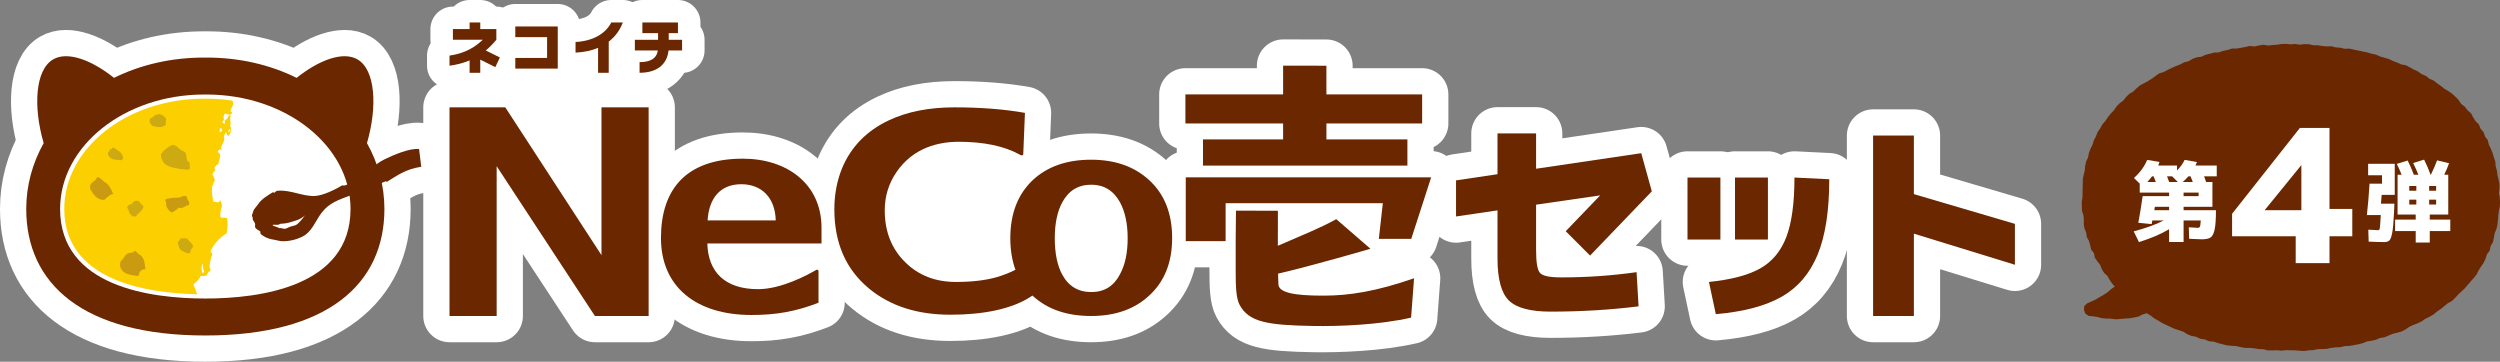
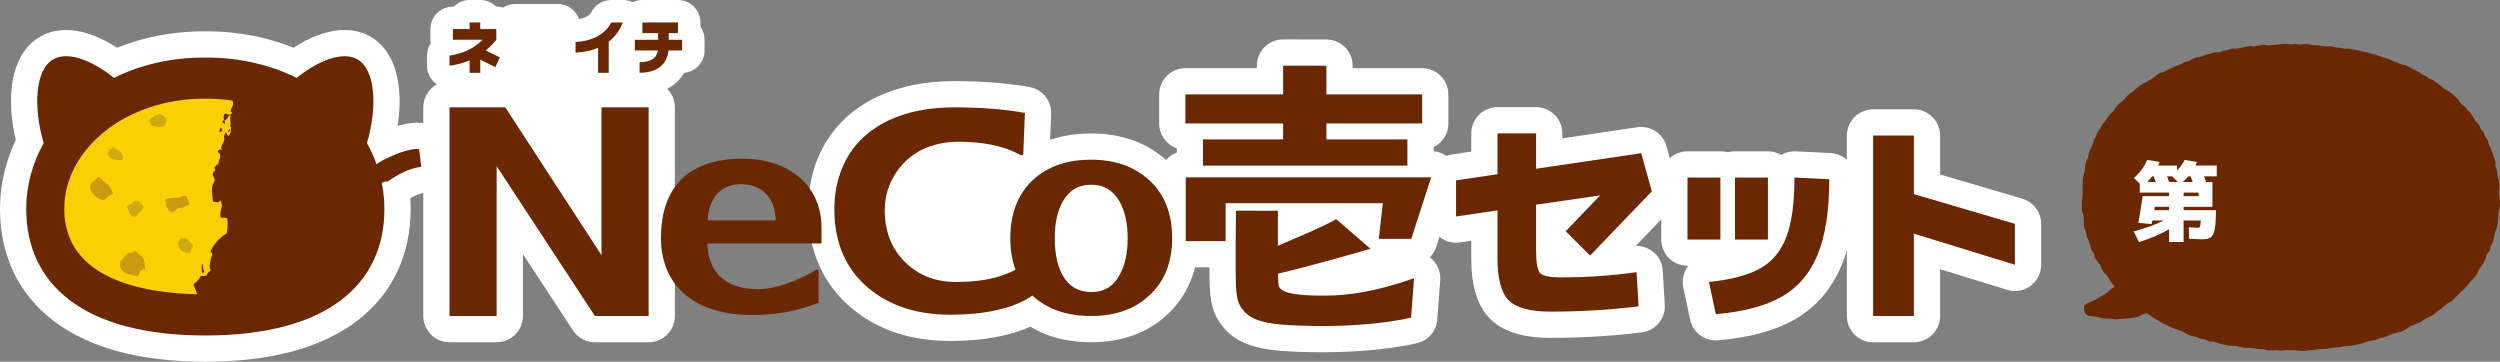
<svg xmlns="http://www.w3.org/2000/svg" id="b" data-name="レイヤー 2" width="908.52" height="131.452" viewBox="0 0 908.52 131.452">
  <rect x="0" y="0" width="908.52" height="131.452" fill="#808080" stroke="none" />
  <defs>
    <style>
      .e {
        fill: #6b2700;
      }

      .f {
        fill: #cda912;
      }

      .g {
        stroke-width: 16.344px;
      }

      .g, .h, .i {
        fill: #fff;
      }

      .g, .i {
        stroke: #fff;
        stroke-linecap: round;
        stroke-linejoin: round;
      }

      .j {
        fill: #fccf00;
      }

      .k {
        fill: #ca9b10;
      }

      .i {
        stroke-width: 19.068px;
      }
    </style>
  </defs>
  <g id="c" data-name="レイヤー 1">
    <g id="d" data-name="logo_necoset_4_pc">
      <g>
        <path class="i" d="M153.083,60.606l-.791-6.461c-3.623-.321-9.347,2.216-12.537,3.745-1.033.496-1.993,1.116-2.921,1.793-.945-2.639-2.096-5.209-3.475-7.677,3.856-13.214,3.1-26.644-3.466-30.435-5.243-3.027-13.956.232-22.1,6.725-9.539-4.718-20.787-7.444-33.178-7.375-12.39-.069-23.638,2.657-33.178,7.375-8.144-6.494-16.857-9.752-22.1-6.725-6.567,3.791-7.323,17.221-3.467,30.435-4.088,7.315-6.338,15.463-6.338,23.933,0,27.118,20.474,45.979,65.082,45.979s65.082-18.862,65.082-45.979c0-3.219-.329-6.391-.956-9.489.578-.228,1.162-.462,1.733-.683-.188.228.033.284-.083.443,3.921-2.38,6.876-4.726,12.692-5.604Z" />
        <g>
          <polygon class="h" points="410.85 69.583 361.848 52.85 339.738 48.667 324.798 68.388 325.694 88.108 352.287 97.968 386.947 106.035 401.289 102.749 414.137 91.693 410.85 69.583" />
          <polygon class="h" points="217.346 26.445 174.53 26.445 213.05 75.559 217.346 26.445" />
          <g>
            <g>
              <g>
                <g>
                  <polygon class="i" points="430.913 87.624 445.401 87.624 445.401 73.856 502.532 73.856 501.079 86.797 512.864 86.797 520.096 64.435 430.913 64.435 430.913 87.624" />
                  <polygon class="i" points="466.295 50.667 437.178 50.667 437.178 60.192 511.464 60.192 511.464 50.667 482.031 50.667 482.031 44.867 516.817 44.867 516.817 34.311 482.031 34.311 482.022 23.881 466.295 23.854 466.295 34.311 430.786 34.311 430.786 44.867 466.295 44.867 466.295 50.667" />
                  <path class="i" d="M480.662,107.436c-10.353,0-16.031-1.08-16.074-4.181-.027-1.965-.102-1.653-.102-2.896v-.933c11.866-2.692,33.539-9.023,33.539-9.023l-12.422-10.764c-5.732,3.223-12.39,5.82-21.224,9.682l.02-12.725-15.236-.05c0,2.347-.036,6.008-.106,10.975v10.972c0,5.592.163,9.931,1.423,12.278,3.381,6.288,10.03,7.408,26.938,7.695,9.104.156,23.841-.377,35.385-3.04l1.08-14.299c-13.649,4.752-23.577,6.308-32.688,6.308h-.533Z" />
                </g>
                <g>
                  <path class="i" d="M417.546,65.401c-5.355-4.907-12.368-7.363-21.035-7.363-8.735,0-15.748,2.423-21.035,7.268-5.548,5.163-8.32,12.237-8.32,21.228,0,4.286.629,8.114,1.872,11.502-2.298,1.158-4.62,2.07-6.972,2.729-4.007,1.131-8.909,1.698-14.711,1.698-7.406,0-13.51-2.368-18.317-7.108-5.002-4.867-7.504-11.171-7.504-18.911,0-5.138,1.433-9.793,4.303-13.963,2.87-4.167,6.608-7.151,11.209-8.955,3.47-1.335,7.238-2.002,11.313-2.002,9.137,0,16.508,1.535,22.112,4.604h.006c.146.103.694.472,1.145.277.209-.087.244-.29.252-.48h0v-.008c.003-.06.006-.111.006-.163l.597-14.736c-7.541-1.335-16.081-2.005-25.62-2.005-9.21,0-17.151,1.571-23.819,4.704-8.076,3.806-13.746,9.611-17.015,17.413-1.872,4.604-2.805,9.576-2.805,14.915,0,12.275,4.205,21.884,12.615,28.821,7.672,6.337,17.514,9.505,29.521,9.505,11.611,0,22.516-1.904,29.868-6.964.087.084.174.171.266.255,5.287,4.78,12.3,7.173,21.035,7.173,8.667,0,15.647-2.425,20.937-7.265,5.675-5.103,8.513-12.113,8.513-21.038,0-8.99-2.805-16.033-8.415-21.133M407.028,99.631c-2.233,4.335-5.708,6.503-10.423,6.503-4.782,0-8.32-2.135-10.615-6.405-1.785-3.315-2.675-7.713-2.675-13.195,0-5.355.922-9.72,2.772-13.1,2.295-4.207,5.797-6.31,10.517-6.31,4.587,0,8.063,2.135,10.423,6.405,1.847,3.443,2.772,7.778,2.772,13.005,0,5.355-.925,9.72-2.772,13.097Z" />
                  <g>
                    <path class="i" d="M235.717,114.837h-19.518l-35.709-54.442v54.442h-17.134V39.014h20.272l34.955,53.712v-53.712h17.134v75.823Z" />
-                     <path class="i" d="M257.05,88.487c.292,10.276,6.29,16.599,18.458,16.599,8.549,0,18.276-5.329,21.123-7.005.364-.214.823.051.823.473v11.47c-8.474,3.261-15.645,4.446-24.336,4.446-20.317,0-32.92-10.373-32.92-27.961,0-17.684,9.1-28.846,29.777-28.846,16.016,0,28.566,9.188,28.566,25.092v5.731h-41.491ZM281.908,80.09c-.195-8.4-5.285-13.142-12.498-13.142-7.897,0-11.776,5.335-12.262,13.142h24.761Z" />
                  </g>
                </g>
              </g>
              <g>
                <path class="g" d="M247.873,14.455h-4.855v-2.411h3.354v-3.872h-12.927v3.872h5.701v2.411h-8.433v3.872h8.348c-.3,2.046-1.576,4.246-6.633,4.246v3.872c6.198,0,9.979-2.919,10.523-8.118h4.921v-3.872Z" />
                <path class="g" d="M226.324,8.172h-4.18c-2.119,4.152-6.736,6.752-12.985,7.088v3.864c3.166-.142,5.881-.77,8.186-1.745v9.066h3.872v-11.31c2.456-1.898,4.147-4.32,5.107-6.964Z" />
                <path class="g" d="M181.649,20.877l-5.118-2.54c1.303-1.079,2.593-2.354,3.847-3.889v-3.883h-5.847v-2.392h-3.873v2.392h-6.068s0,3.872,0,3.872h10.871c-4.015,3.858-8.239,5.194-12.104,5.77v3.669c2.267-.305,4.753-.844,7.301-1.932v4.502h3.873v-4.776l5.49,2.724,1.628-3.516Z" />
                <polygon class="g" points="187.264 24.924 187.264 21.052 198.817 21.051 198.817 13.492 187.264 13.492 187.264 9.62 202.69 9.62 202.69 24.923 187.264 24.924" />
              </g>
            </g>
            <g>
              <g>
                <polygon class="i" points="680.7 114.837 680.7 49.264 695.518 49.264 695.518 70.546 732.234 81.351 732.234 96.216 695.518 84.912 695.518 114.837 680.7 114.837" />
                <path class="i" d="M563.506,113.25c-7.33,0-12.436-1.364-15.177-4.055-2.738-2.684-4.127-7.816-4.127-15.25v-17.496l-15.068,2.22v-13.119l15.068-2.243v-14.837h14.024v12.851l38.208-5.652,3.849,13.863-22.436,23.342-8.85-8.85,12.515-13.02-23.285,3.376v16.393c0,4.683.459,7.366,1.446,8.442.999,1.089,3.477,1.596,7.8,1.596,9.247,0,18.419-.64,27.268-1.905l.73,12.426c-10.208,1.272-20.959,1.918-31.964,1.918Z" />
              </g>
              <g>
                <rect class="i" x="607.963" y="69.805" width="22.533" height="11.958" transform="translate(695.014 -543.446) rotate(90)" />
                <rect class="i" x="625.228" y="69.806" width="22.533" height="11.957" transform="translate(712.279 -560.71) rotate(90)" />
                <path class="i" d="M664.769,65.142c0,11.4-1.405,20.521-4.216,27.367-2.81,6.843-7.157,11.945-13.038,15.301-5.882,3.358-13.872,5.479-23.969,6.364l-2.498-11.712c8.12-.831,14.352-2.485,18.699-4.958,4.345-2.471,7.495-6.284,9.447-11.439,1.951-5.153,2.927-12.335,2.927-21.549l12.648.625Z" />
              </g>
            </g>
          </g>
          <g>
            <g>
              <polygon class="e" points="680.7 114.837 680.7 49.264 695.518 49.264 695.518 70.546 732.234 81.351 732.234 96.216 695.518 84.912 695.518 114.837 680.7 114.837" />
              <path class="e" d="M563.506,113.25c-7.33,0-12.436-1.364-15.177-4.055-2.738-2.684-4.127-7.816-4.127-15.25v-17.496l-15.068,2.22v-13.119l15.068-2.243v-14.837h14.024v12.851l38.208-5.652,3.849,13.863-22.436,23.342-8.85-8.85,12.515-13.02-23.285,3.376v16.393c0,4.683.459,7.366,1.446,8.442.999,1.089,3.477,1.596,7.8,1.596,9.247,0,18.419-.64,27.268-1.905l.73,12.426c-10.208,1.272-20.959,1.918-31.964,1.918Z" />
            </g>
            <g>
              <rect class="e" x="607.963" y="69.805" width="22.533" height="11.958" transform="translate(695.014 -543.446) rotate(90)" />
              <rect class="e" x="625.228" y="69.806" width="22.533" height="11.957" transform="translate(712.279 -560.71) rotate(90)" />
              <path class="e" d="M664.769,65.142c0,11.4-1.405,20.521-4.216,27.367-2.81,6.843-7.157,11.945-13.038,15.301-5.882,3.358-13.872,5.479-23.969,6.364l-2.498-11.712c8.12-.831,14.352-2.485,18.699-4.958,4.345-2.471,7.495-6.284,9.447-11.439,1.951-5.153,2.927-12.335,2.927-21.549l12.648.625Z" />
            </g>
          </g>
          <g>
            <g>
              <g>
                <polygon class="e" points="430.913 87.624 445.401 87.624 445.401 73.856 502.532 73.856 501.079 86.797 512.864 86.797 520.096 64.435 430.913 64.435 430.913 87.624" />
                <polygon class="e" points="466.295 50.667 437.178 50.667 437.178 60.192 511.464 60.192 511.464 50.667 482.031 50.667 482.031 44.867 516.817 44.867 516.817 34.311 482.031 34.311 482.022 23.881 466.295 23.854 466.295 34.311 430.786 34.311 430.786 44.867 466.295 44.867 466.295 50.667" />
                <path class="e" d="M480.662,107.436c-10.353,0-16.031-1.08-16.074-4.181-.027-1.965-.102-1.653-.102-2.896v-.933c11.866-2.692,33.539-9.023,33.539-9.023l-12.422-10.764c-5.732,3.223-12.39,5.82-21.224,9.682l.02-12.725-15.236-.05c0,2.347-.036,6.008-.106,10.975v10.972c0,5.592.163,9.931,1.423,12.278,3.381,6.288,10.03,7.408,26.938,7.695,9.104.156,23.841-.377,35.385-3.04l1.08-14.299c-13.649,4.752-23.577,6.308-32.688,6.308h-.533Z" />
              </g>
              <g>
                <path class="e" d="M417.546,65.401c-5.355-4.907-12.368-7.363-21.035-7.363-8.735,0-15.748,2.423-21.035,7.268-5.548,5.163-8.32,12.237-8.32,21.228,0,4.286.629,8.114,1.872,11.502-2.298,1.158-4.62,2.07-6.972,2.729-4.007,1.131-8.909,1.698-14.711,1.698-7.406,0-13.51-2.368-18.317-7.108-5.002-4.867-7.504-11.171-7.504-18.911,0-5.138,1.433-9.793,4.303-13.963,2.87-4.167,6.608-7.151,11.209-8.955,3.47-1.335,7.238-2.002,11.313-2.002,9.137,0,16.508,1.535,22.112,4.604h.006c.146.103.694.472,1.145.277.209-.087.244-.29.252-.48h0v-.008c.003-.06.006-.111.006-.163l.597-14.736c-7.541-1.335-16.081-2.005-25.62-2.005-9.21,0-17.151,1.571-23.819,4.704-8.076,3.806-13.746,9.611-17.015,17.413-1.872,4.604-2.805,9.576-2.805,14.915,0,12.275,4.205,21.884,12.615,28.821,7.672,6.337,17.514,9.505,29.521,9.505,11.611,0,22.516-1.904,29.868-6.964.087.084.174.171.266.255,5.287,4.78,12.3,7.173,21.035,7.173,8.667,0,15.647-2.425,20.937-7.265,5.675-5.103,8.513-12.113,8.513-21.038,0-8.99-2.805-16.033-8.415-21.133M407.028,99.631c-2.233,4.335-5.708,6.503-10.423,6.503-4.782,0-8.32-2.135-10.615-6.405-1.785-3.315-2.675-7.713-2.675-13.195,0-5.355.922-9.72,2.772-13.1,2.295-4.207,5.797-6.31,10.517-6.31,4.587,0,8.063,2.135,10.423,6.405,1.847,3.443,2.772,7.778,2.772,13.005,0,5.355-.925,9.72-2.772,13.097Z" />
                <g>
                  <path class="e" d="M235.717,114.837h-19.518l-35.709-54.442v54.442h-17.134V39.014h20.272l34.955,53.712v-53.712h17.134v75.823Z" />
                  <path class="e" d="M257.05,88.487c.292,10.276,6.29,16.599,18.458,16.599,8.549,0,18.276-5.329,21.123-7.005.364-.214.823.051.823.473v11.47c-8.474,3.261-15.645,4.446-24.336,4.446-20.317,0-32.92-10.373-32.92-27.961,0-17.684,9.1-28.846,29.777-28.846,16.016,0,28.566,9.188,28.566,25.092v5.731h-41.491ZM281.908,80.09c-.195-8.4-5.285-13.142-12.498-13.142-7.897,0-11.776,5.335-12.262,13.142h24.761Z" />
                </g>
              </g>
              <g>
                <g>
                  <path class="e" d="M133.359,52.005c3.856-13.214,3.1-26.644-3.466-30.435-5.243-3.027-13.956.232-22.1,6.725-9.539-4.718-20.787-7.444-33.178-7.375-12.39-.069-23.638,2.657-33.178,7.375-8.144-6.494-16.857-9.752-22.1-6.725-6.567,3.791-7.323,17.221-3.467,30.435-4.088,7.315-6.338,15.463-6.338,23.933,0,27.118,20.474,45.979,65.082,45.979s65.082-18.862,65.082-45.979c0-8.47-2.25-16.618-6.338-23.933Z" />
-                   <path class="h" d="M74.615,108.486c-19.709,0-52.772-4.229-52.772-32.549,0-22.931,23.467-41.587,52.313-41.587h.919c28.846,0,52.314,18.656,52.314,41.587,0,28.32-33.065,32.549-52.774,32.549Z" />
                </g>
                <path class="e" d="M152.292,54.145l.791,6.461c-5.816.879-8.771,3.225-12.692,5.604.116-.16-.105-.215.083-.443-4.261,1.647-8.762,3.541-13.05,5.205-4.324,1.655-7.792,2.672-10.63,6.449-2.298,3.06-3.378,6.852-7.043,8.641-2.134,1.043-4.763,1.676-7.27,1.589-.862-.024-1.761-.346-2.653-.486-1.665-.246-3.107-.651-4.485-1.646-.358-.262-.994-.661-.627-1.219-.636-.807-2.238-1.036-2.023-2.262.298-1.46-1.158-1.671-.848-3.068-.656-.585-.021-1.221.131-2.012.284-1.123,1.137-1.716,1.793-2.702,1.313-2.013,3.495-3.196,5.455-4.441.113.366.394-.043.561.236.257-.367.651-.689,1.047-.725,4.754-.453,9.194,2.147,13.737,1.885,2.742-.163,7.225-2.262,9.788-3.862,1.286.443,3.187-.959,4.211-2.52-.125.289-.257.589-.397.879,4.324-1.719,7.359-5.789,11.582-7.817,3.19-1.529,8.914-4.066,12.537-3.745M111.42,77.792c-.131.119-.262.225-.394.333-.024.027-.06.054-.083.079-.887.759-1.767,1.323-2.847,1.737-2.37.749-3.584,1.295-6.103,1.38-.244-.028-.43.213-.618.289-.567.236-1.907-.098-2.39.174.131.072.283.152.415.214-.054.031-.101.064-.164.091.925.131,1.579.558,2.373.83.09.04.331-.01.409-.06.594.134,1.214.388,1.871.23.319-.13,1.158-.694,3.208-1.162.839-.174,1.456-.983,1.978-1.501.561-.654,1.048-1.129,1.495-1.828.107-.157.236-.282.373-.394.033-.021.06-.052.083-.079.131-.108.266-.203.394-.333Z" />
                <g>
                  <path class="j" d="M84.374,40.937c-.202-.106-.387-.502-.606-.316.029-1.616,1.575-2.269.681-4.065-3.041-.45-6.171-.695-9.375-.695h-.919c-28.012,0-50.801,17.978-50.801,40.076,0,25.672,29.016,30.58,48.328,31.003-.571-1.485-1.163-3.032-1.309-3.395v-.01s-.003-.011-.003-.011l-.005-.044.002-.074c.006-.086.033-.144.084-.176.155-.214.38-.306.689-.6.26-.214.54-.495.812-.801l.358-.46c.22-.314.424-.653.573-1.049.238-.035.45-.03.663-.014l.165.01c.445.021.878.03,1.472-.278-.023-.531.561-1.076,1.091-1.547l.261-.16c-.013-.131-.02-.393-.02-.393-.019.006-.037.014-.05.02l-.006-.003-.047-.132-.237-.726c-.131-.481.546-4.105.98-4.377-.022-.857-.414-1.062-.714-1.332,1.376-2.891,3.427-4.939,5.581-6.414.12-.067.242-.117.358-.165.274-1.485.429-2.97.28-4.68-.025-.32-.073-.598-.136-.86-.696-.158-1.341-.242-1.832-.091l-.572-.28c-.339-3.717,1.465-3.396-.174-6.273-.275,1.499-1.359.691-2.477.64-.511-3.444-.904-5.375.587-7.578-.085-1.061-.539-1.444-.824-2.341.164-1.108,1.678-1.359.564-2.297l1.131-1.374c-.04.283.276.256.426-.043.114-1.515,1.435-3.367.069-4.115l-.295-.362c-.02-.367.872-1.265,1.312-.627l.343.115c-1.417-1.429,1.414-3.018.574-4.963.173-.567.437-1.067.647-1.605.511.214.755,2.391,1.532.558.069-.091.132-.196.179-.316.044-.185.096-.375.139-.57.069-.552.011-1.156.109-1.448l-.376-.523c.599-1.152-.321-2.169.297-3.593-.475-.786-.74.274-1.044.178.047.722-.606.98-.942,1.328-.077.014-.148-.003-.223-.024l.111,1.743c-.199-1.529-1.709.34-.578-1.766,0,0,.335.17.417.021-.261-.107-.408-.44-.374-.892.233-3.341,2.043.387,3.12-1.834ZM73.477,99.205v-.004s-.002-.01-.002-.01l-.019-.069-.025-.135-.043-.281c-.251-1.479-.1-2.745.293-2.762-.002.937.168,1.847.444,2.648l.05.157.023.074.016.037.007.014.002.016h.006c-.36.151-.622.259-.752.314ZM83.384,46.799l.299.396c-.21.424-.703,1.282-.858.605.27-.274.431-.552.559-1.001ZM80.462,47.844l-.735.203.285-1.562c.223.182,1.128.212.451,1.359Z" />
                  <g>
                    <path class="f" d="M50.004,77.809c-.345.23-.149.754-.811.854-1.374.256-1.73-.805-2.347-1.575.273-.953-1.261-1.474-.26-2.37.514-.437,1.15-.583,1.718-.856-.183-.152-.013-.334.014-.499.618.316.462-.822,1.162-.282.421-.377.799.136,1.214.207.159.938,1.814,1.244,1.315,2.235-.474.903-1.153,1.693-2.005,2.286Z" />
-                     <path class="f" d="M66.025,61.501c-3.011-.673-6.462-.586-7.423-4.219-.19-.597-.176-1.296.163-1.668.977-1.157,2.393-2.389,3.897-2.903,1.372-.388,2.286,1.688,3.928,2.25,2.103.809.179,3.143,2.393,4.174-.522.756.998,2.646-1.087,2.484l-1.871-.117Z" />
+                     <path class="f" d="M66.025,61.501l-1.871-.117Z" />
                    <path class="k" d="M68.59,74.521c-1.203.132-2.198,1.482-3.539.944-.966.703-1.635,1.371-2.665,1.757-.889-.553-1.06-.797-1.683-1.789-.597-.899.017-1.879-.714-2.533.318-.949,1.296-.642,2.161-.893,1.202-.302,2.489.052,3.698-.483.885-.408,1.969-.648,2.296.496l-.27.182c.67.472.697,1.01.967,1.738-.167.158-.211.368-.252.58Z" />
                    <path class="k" d="M50.679,99.112c-.106.266-.123,1.241-.85,1.173-2.545-.396-5.256-.627-6.108-3.256-.206-.818-.004-1.572.107-2.145.999-.548,1.21-1.73,2.205-2.514,1.19-.988,2.062.002,2.925-1.228.711.192.874.885,1.672,1.331,2.048,1.021,1.975,3.959,2.233,5.455-.805-.32-1.825.346-2.184,1.184Z" />
                    <path class="k" d="M39.336,71.499c-.844.223-1.024,1.16-1.718,1.151-2.187-.044-3.554-1.766-4.598-3.498-.466-.854-.434-1.791.25-2.587.673-.667,1.842-1.182,1.985-2.222,1.18.003,1.933,1.326,2.841,1.834,1.571.964,2.414,2.706,2.999,4.255-.694.285-1.351.372-1.759,1.067Z" />
                    <path class="f" d="M43.796,58.236c-1.425-.204-3.053-.063-3.948-1.122-.514-.558-.822-1.206-.47-1.921.615-.141.396-.652.615-1.044,1.12.372.461-.986,1.584-.315.66.413,1.33.835,1.944,1.284.431.294.803,1.128,1.114,1.528.211.287.154,1.69-.84,1.591Z" />
                    <path class="f" d="M58.053,46.202c-.98-.026-1.725-.197-2.662-.467-.497-.128-.344-.491-.616-.779-.558-.533-.453-1.425-.164-1.995.826-.026,1.422-.84,2.041-1.333.456.293,1.124-.338,1.528-.158.15.064.127.238.319.242l-.114.049c.785-.224.997.529,1.526.872,1.07.691-.059,1.762.418,2.701-.665.524-1.512.902-2.276.868Z" />
                    <path class="f" d="M69.673,90.499c-.748.371-.099,1.984-1.488,1.504-1.271-.398-2.992-.951-3.205-2.415-.058-.584-.864-1.666.203-2.048-.003-.409.433-.528.529-.972.869.321,1.897-.391,2.535.448.564.76,1.84,1.59,1.999,2.726-.301.205-.754.407-.572.758Z" />
                  </g>
                </g>
              </g>
            </g>
            <g>
              <path class="e" d="M247.873,14.455h-4.855v-2.411h3.354v-3.872h-12.927v3.872h5.701v2.411h-8.433v3.872h8.348c-.3,2.046-1.576,4.246-6.633,4.246v3.872c6.198,0,9.979-2.919,10.523-8.118h4.921v-3.872Z" />
              <path class="e" d="M226.324,8.172h-4.18c-2.119,4.152-6.736,6.752-12.985,7.088v3.864c3.166-.142,5.881-.77,8.186-1.745v9.066h3.872v-11.31c2.456-1.898,4.147-4.32,5.107-6.964Z" />
              <path class="e" d="M181.648,20.877l-5.118-2.54c1.303-1.079,2.593-2.354,3.847-3.889v-3.883h-5.847v-2.392h-3.873v2.392h-6.068s0,3.872,0,3.872h10.871c-4.015,3.858-8.239,5.194-12.104,5.77v3.669c2.267-.305,4.753-.844,7.301-1.932v4.502h3.873v-4.776l5.49,2.724,1.628-3.516Z" />
-               <polygon class="e" points="187.264 24.924 187.264 21.052 198.817 21.051 198.817 13.492 187.264 13.492 187.264 9.62 202.69 9.62 202.69 24.923 187.264 24.924" />
            </g>
          </g>
        </g>
      </g>
      <g>
        <polygon class="e" points="758.565 110.208 760.099 109.516 761.636 108.814 763.083 107.936 764.55 107.088 765.969 106.165 767.238 105.027 768.518 104.151 767.57 103.027 766.644 101.702 765.863 100.277 764.65 99.164 763.804 97.789 763.211 96.267 762.214 94.985 761.285 93.649 760.955 92.021 759.939 90.706 759.588 89.111 759.146 87.562 758.351 86.124 758.137 84.509 757.499 83.003 757.266 81.401 757.284 79.766 757.129 78.168 756.612 76.601 756.56 74.987 756.514 73.374 756.788 71.76 756.832 70.119 756.836 68.479 756.896 66.839 756.921 65.189 757.214 63.569 757.634 61.976 757.751 60.323 758.114 58.716 758.817 57.209 759.127 55.584 759.706 54.044 760.448 52.574 760.921 50.985 761.692 49.53 762.292 47.982 763.244 46.628 764.035 45.178 765.128 43.929 766.027 42.549 767.067 41.273 768.213 40.09 769.143 38.717 770.289 37.533 771.612 36.532 772.651 35.236 773.829 34.079 775.269 33.236 776.453 32.08 777.713 31.011 779.177 30.229 780.627 29.443 782.02 28.575 783.352 27.601 784.704 26.647 786.317 26.178 787.757 25.389 789.242 24.689 790.738 24.012 792.273 23.433 793.722 22.639 795.332 22.257 796.769 21.396 798.317 20.83 799.976 20.625 801.485 19.922 803.086 19.532 804.676 19.099 806.349 19.026 807.914 18.486 809.529 18.168 811.107 17.642 812.773 17.637 814.395 17.38 816.012 17.065 817.627 16.691 819.304 16.885 820.923 16.512 822.556 16.25 824.223 16.54 825.861 16.366 827.505 16.236 829.146 15.986 830.798 15.943 832.449 16.119 834.097 15.974 835.741 16.236 837.394 16.043 839.043 16.055 840.672 16.447 842.32 16.459 843.949 16.727 845.588 16.857 847.248 16.806 848.854 17.228 850.499 17.338 852.103 17.726 853.781 17.667 855.391 18.026 857.003 18.365 858.616 18.702 860.23 19.038 861.815 19.494 863.425 19.857 864.945 20.525 866.533 20.965 868.111 21.448 869.608 22.159 871.151 22.733 872.65 23.415 874.312 23.716 875.778 24.48 877.213 25.3 878.722 25.965 880.065 26.942 881.593 27.58 882.884 28.623 884.418 29.272 885.706 30.303 887.049 31.249 888.331 32.276 889.765 33.112 891.12 34.062 892.344 35.171 893.491 36.36 894.406 37.77 895.737 38.771 896.739 40.08 897.996 41.176 898.765 42.663 899.649 44.046 900.849 45.217 901.454 46.777 902.566 48.032 903.087 49.617 904.097 50.953 904.482 52.582 905.201 54.061 905.804 55.59 906.282 57.164 906.828 58.719 906.934 60.384 907.387 61.963 907.608 63.588 907.977 65.195 908.327 66.815 908.317 68.468 908.132 70.119 908.43 71.76 908.52 73.41 908.463 75.062 908.097 76.69 907.897 78.322 907.792 79.968 907.595 81.608 907.223 83.215 906.587 84.752 906.299 86.378 905.951 87.999 905.109 89.444 904.772 91.084 903.761 92.434 903.267 94.022 902.563 95.515 901.619 96.872 900.738 98.262 900.004 99.756 898.974 101.05 897.868 102.277 896.802 103.532 895.728 104.78 894.513 105.894 893.339 107.044 892.212 108.246 891.025 109.391 889.558 110.198 888.283 111.23 887.018 112.279 885.655 113.195 884.396 114.272 882.964 115.085 881.475 115.797 880.118 116.735 878.649 117.474 877.105 118.059 875.61 118.733 874.237 119.685 872.781 120.466 871.186 120.907 869.576 121.29 868.063 121.933 866.54 122.564 864.905 122.842 863.383 123.492 861.775 123.847 860.143 124.101 858.598 124.711 857.003 125.127 855.387 125.444 853.761 125.708 852.11 125.785 850.505 126.158 848.856 126.229 847.225 126.422 845.607 126.769 843.962 126.855 842.314 126.886 840.689 127.223 839.044 127.302 837.401 127.544 835.751 127.462 834.099 127.318 832.449 127.301 830.789 127.246 829.127 127.435 827.469 127.279 825.806 127.341 824.142 127.338 822.508 126.903 820.847 126.865 819.209 126.578 817.556 126.442 815.885 126.441 814.247 126.137 812.625 125.758 810.955 125.669 809.294 125.504 807.676 125.11 806.067 124.692 804.49 124.156 802.807 124.034 801.274 123.35 799.611 123.12 798.106 122.37 796.449 122.087 794.901 121.473 793.473 120.558 791.908 120.012 790.316 119.519 788.806 118.832 787.304 118.124 785.794 117.427 784.394 116.53 782.937 115.737 781.614 114.726 780.165 113.813 778.539 114.319 777.037 115.096 775.406 115.409 773.769 115.685 772.111 115.768 770.465 115.912 768.816 116.047 767.166 115.793 765.517 115.771 763.876 115.637 762.278 115.209 760.662 114.95 759.017 114.793 757.843 113.973 757.341 112.675 757.417 111.201 758.565 110.208" />
        <g>
          <path class="h" d="M775.502,64.697c2.229-2.014,3.824-4.21,4.789-6.588l4.499.739c-.172.557-.333.996-.482,1.318h6.846v1.8c1.285-1.35,2.206-2.635,2.764-3.857l4.467.771c-.257.686-.429,1.115-.514,1.286h7.713v3.921h-4.596c.278.75.524,1.436.739,2.057h2.282v8.999h-10.478v1.253h11.763c0,3.171-.156,5.496-.466,6.974-.312,1.478-.799,2.447-1.463,2.908-.664.46-1.735.691-3.214.691-.793,0-2.324-.064-4.596-.193l-.128-4.178c1.714.129,2.774.193,3.182.193.449,0,.739-.139.867-.418.129-.278.226-1.029.289-2.25h-6.234v7.81h-5.271v-4.628c-2.979,1.778-6.632,3.331-10.959,4.66l-1.896-3.889c4.35-1.135,7.981-2.453,10.896-3.953h-4.114c-.043.15-.091.375-.145.675-.054.3-.091.514-.112.643l-4.853-.482c.6-3.214,1.124-6.438,1.574-9.674h9.609v-1.285h-10.67v-3.278l-2.089-2.025ZM782.637,64.086h-.578c-.536.75-1.104,1.436-1.704,2.057h3.086c-.407-1.093-.675-1.778-.804-2.057ZM788.261,76.395v-1.253h-5.174c-.064.385-.129.803-.193,1.253h5.367ZM787.522,64.086c.45,1.2.707,1.885.771,2.057h3.149l-2.057-2.057h-1.864ZM796.071,64.086h-.804c-.621.729-1.307,1.414-2.057,2.057h3.664c-.407-1.093-.675-1.778-.804-2.057ZM793.532,71.285h5.464v-1.285h-5.464v1.285Z" />
-           <path class="h" d="M865.259,74.018h4.885l-.129,3.021c-.149,3.364-.358,5.812-.626,7.344-.269,1.531-.605,2.512-1.013,2.941-.407.428-1.05.643-1.928.643-1.629,0-3.515-.054-5.656-.161l-.129-4.339c1.82.129,2.999.193,3.535.193.343,0,.557-.241.643-.723.086-.482.203-2.073.354-4.772h-5.046c.407-3.642.729-7.445.965-11.409h4.531v-3.053h-5.046v-4.178h9.674v11.281h-4.757c-.043.835-.128,1.907-.257,3.214ZM889.716,63.509v14.462h-6.717v1.832h7.456v4.178h-7.456v4.146h-5.11v-4.146h-7.488v-4.178h7.488v-1.832h-6.588v-14.462h1.479c-.536-1.328-1.125-2.646-1.768-3.953l3.952-1.221c.771,1.521,1.521,3.246,2.25,5.174h1.639c-.449-1.2-1.082-2.624-1.896-4.274l3.985-1.221c.942,1.886,1.724,3.718,2.346,5.496h.097c.942-1.907,1.703-3.653,2.281-5.239l4.339,1.061c-.493,1.393-1.082,2.786-1.768,4.178h1.479ZM878.115,67.59h-2.571v1.735h2.571v-1.735ZM875.543,72.572v1.768h2.571v-1.768h-2.571ZM885.313,69.326v-1.735h-2.539v1.735h2.539ZM885.313,72.572h-2.539v1.768h2.539v-1.768Z" />
-           <path class="h" d="M834.275,95.619v-9.765h-23.117v-8.164l24.644-31.203h10.757v29.449h8.285v9.919h-8.285v9.765h-12.284ZM822.984,76.393h13.35v-16.403l-13.35,16.403Z" />
        </g>
      </g>
    </g>
  </g>
</svg>